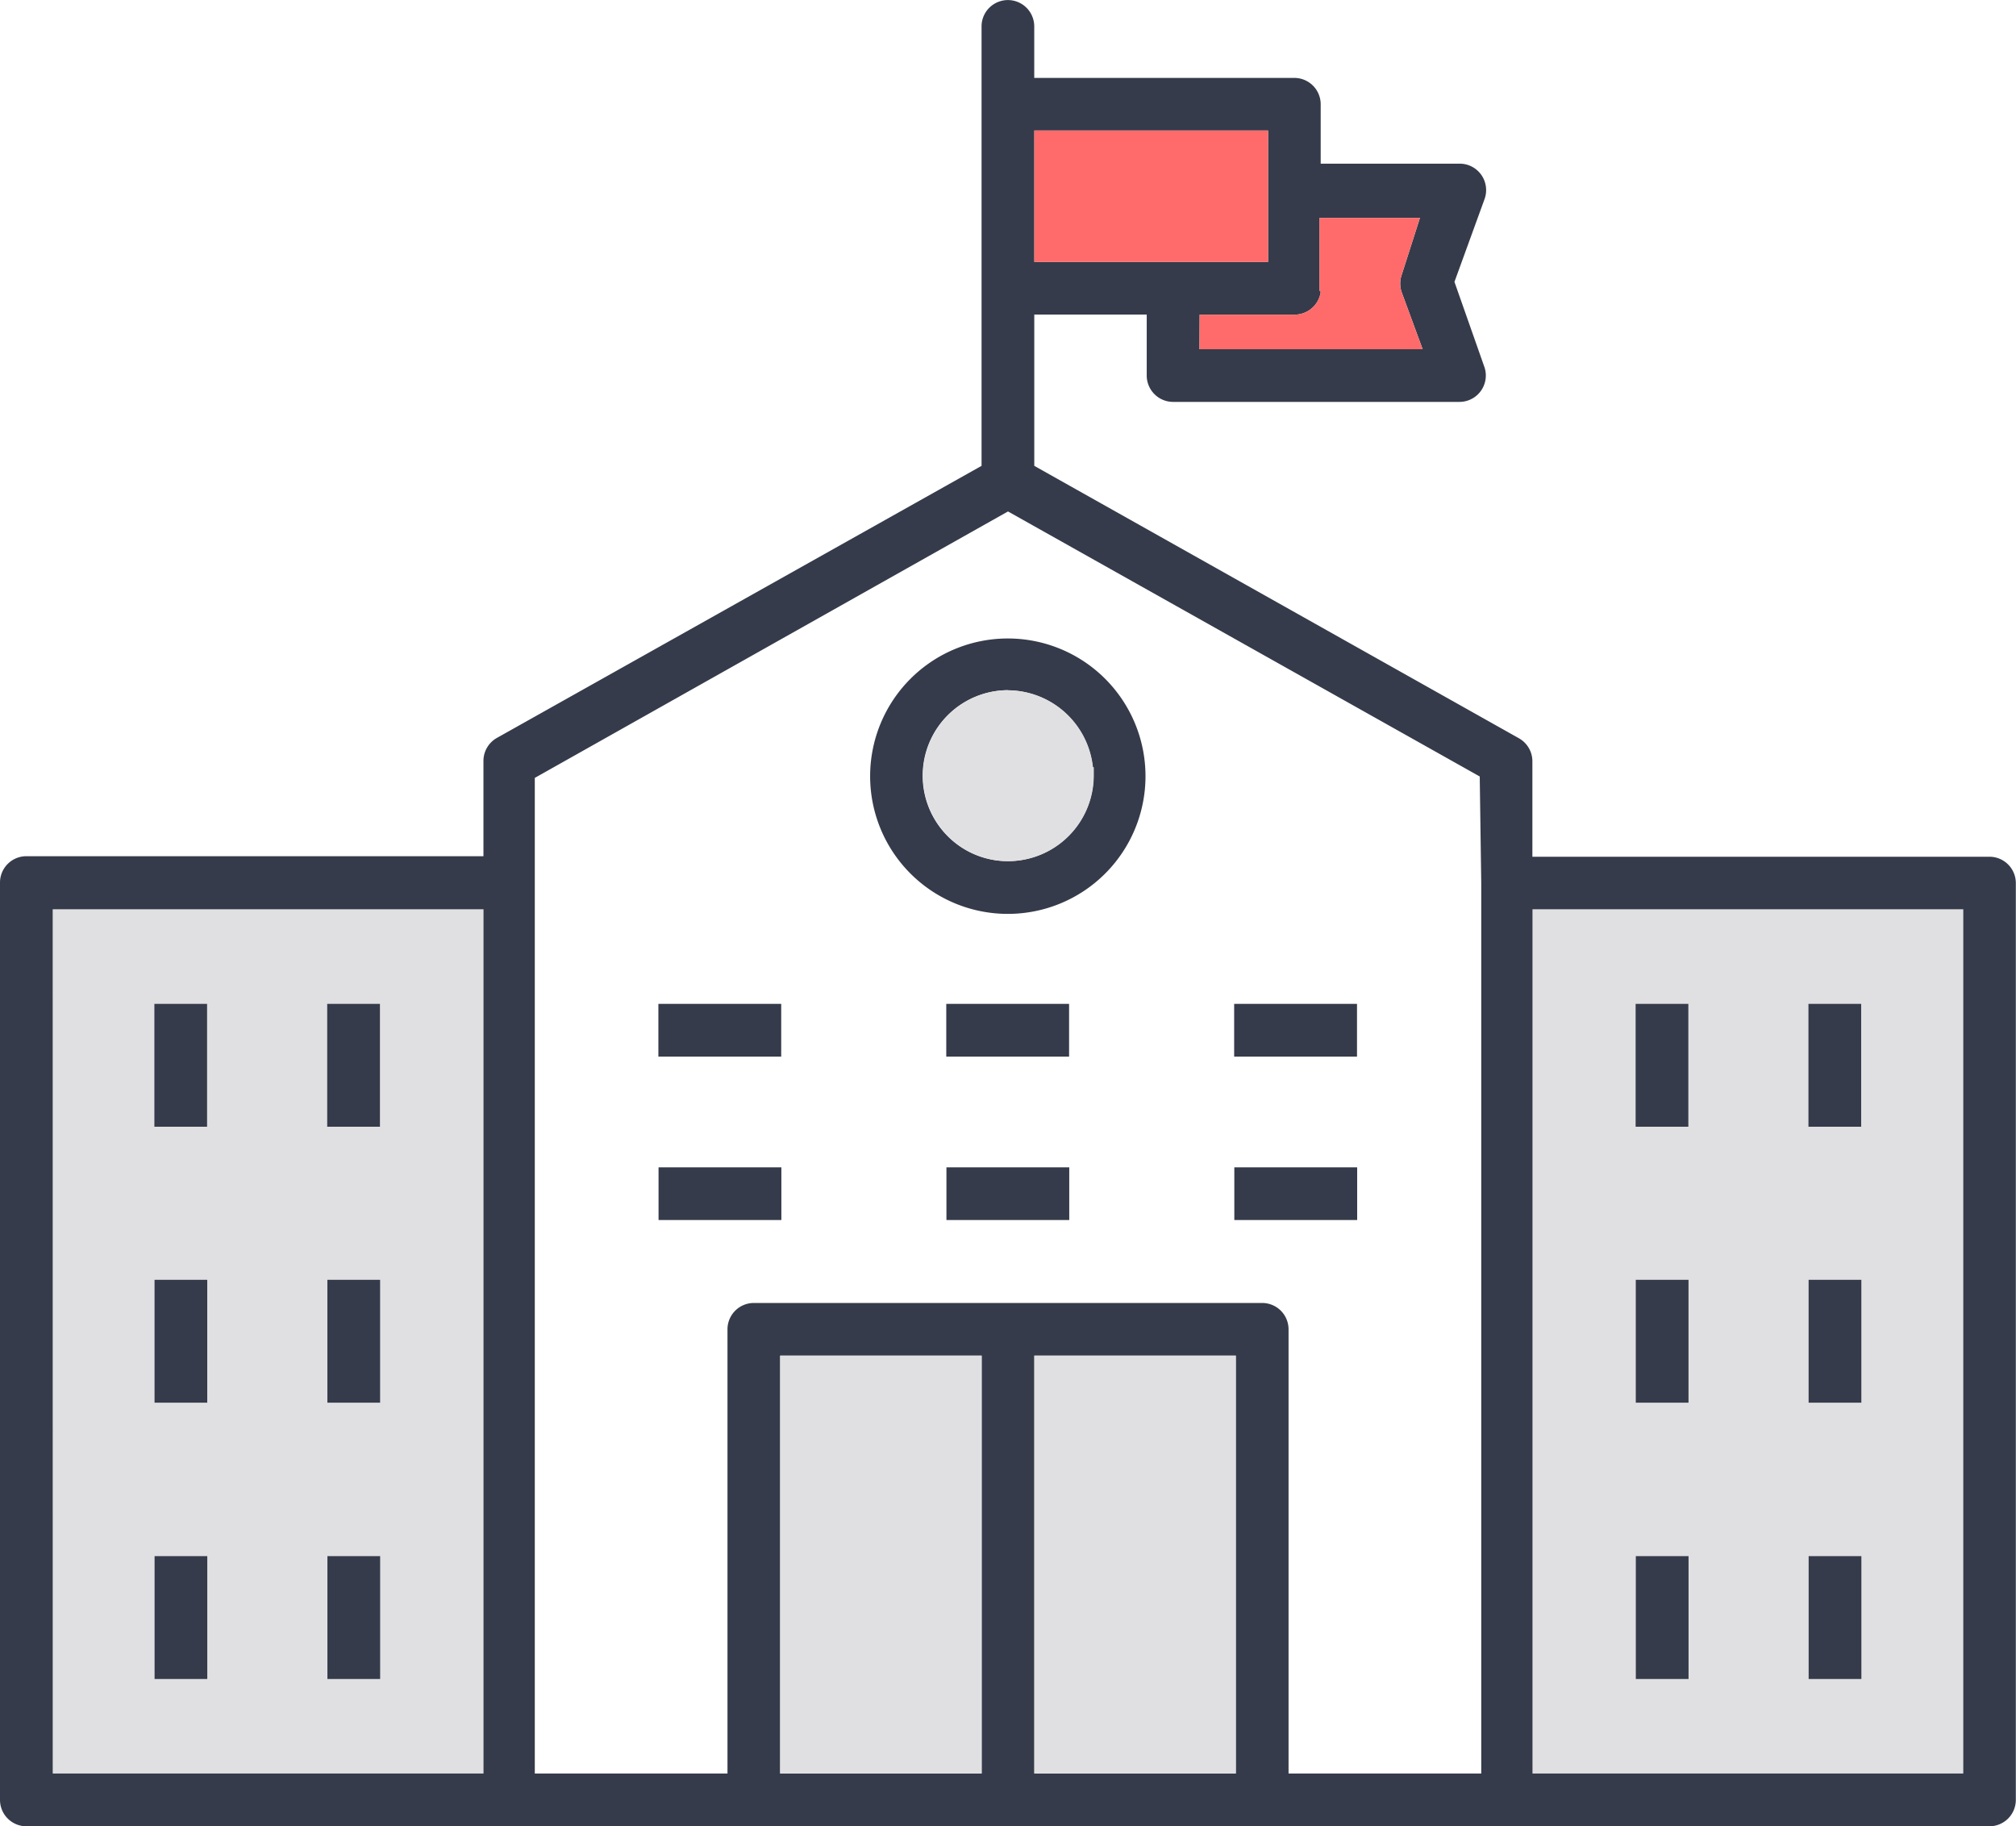
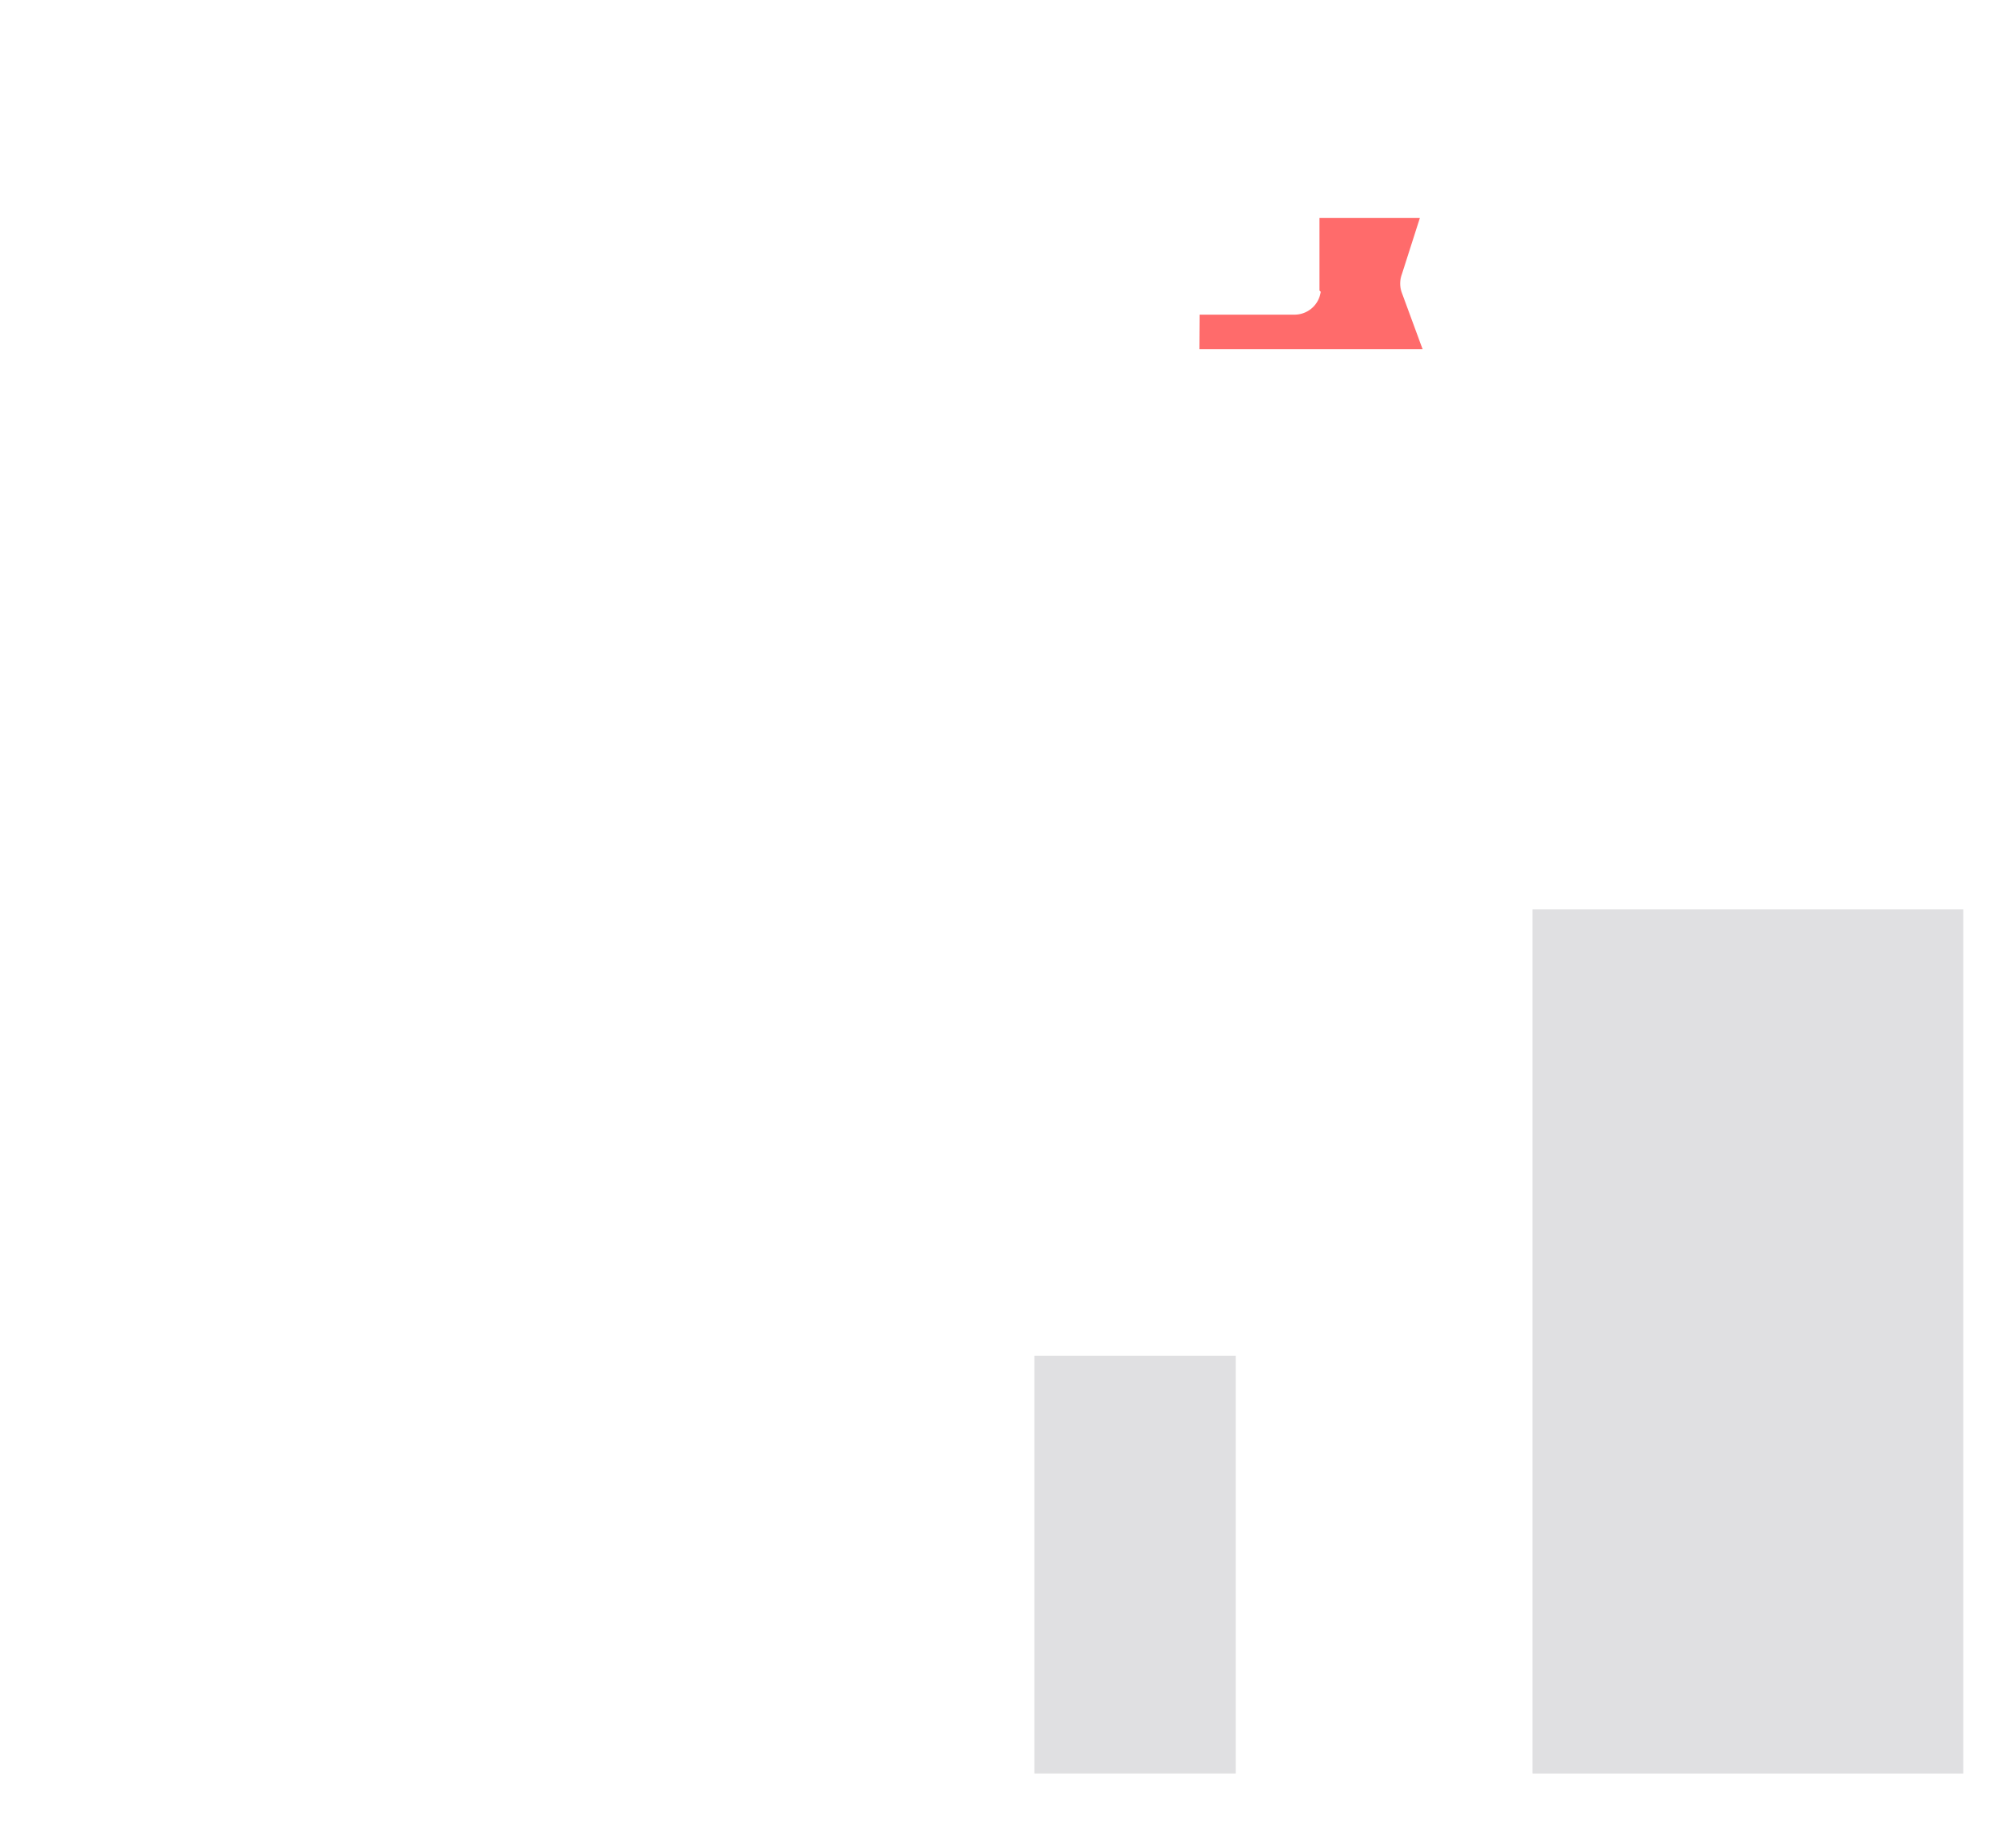
<svg xmlns="http://www.w3.org/2000/svg" width="60.224" height="54.547" viewBox="0 0 60.224 54.547">
  <g id="Group_38883" data-name="Group 38883" transform="translate(-198.633 -211.711)">
    <rect id="Rectangle_6009" data-name="Rectangle 6009" width="12.867" height="25.813" transform="translate(244.414 238.87)" fill="#e0e0e2" />
-     <rect id="Rectangle_6010" data-name="Rectangle 6010" width="12.867" height="25.813" transform="translate(200.208 238.87)" fill="#e0e0e2" />
-     <path id="Path_64614" data-name="Path 64614" d="M199.42,266.258a.788.788,0,0,1-.787-.788v-27.4a.787.787,0,0,1,.787-.786h13.655v-2.847a.788.788,0,0,1,.4-.685l14.48-8.127V212.5a.787.787,0,0,1,1.574,0v1.538h7.77a.788.788,0,0,1,.787.788V216.6h4.155a.765.765,0,0,1,.268.047.79.79,0,0,1,.473,1.008l-.9,2.475.889,2.527a.76.76,0,0,1,.048.27.788.788,0,0,1-.786.788h-8.557a.789.789,0,0,1-.787-.788v-1.821h-3.359v4.519l14.48,8.138a.788.788,0,0,1,.4.685V237.3h13.654a.788.788,0,0,1,.788.787V265.47a.789.789,0,0,1-.788.788Zm44.994-1.575h12.867V238.87H244.414Zm-8.076-14.055a.788.788,0,0,1,.788.787v13.268h5.756V238.072l-.045-3.169-14.092-7.916-14.136,7.958v29.737h5.756V251.415a.788.788,0,0,1,.788-.787Zm-6.806,14.055h6.018V252.2h-6.018Zm-7.592,0h6.018V252.2h-6.018Zm-21.731,0h12.867V238.87H200.208Zm34.256-42.541h6.667l-.622-1.69a.791.791,0,0,1,0-.544l.541-1.69h-3v2.171l.037.036a.789.789,0,0,1-.781.684h-2.837Zm-4.933-2.608h6.982v-3.925h-6.982Zm23.131,42.325V258.19h1.575v3.669Zm-5.163,0V258.19h1.575v3.669Zm-39.086,0V258.19h1.575v3.669Zm-5.163,0V258.19h1.574v3.669Zm49.411-8.253v-3.669h1.575v3.669Zm-5.163,0v-3.669h1.575v3.669Zm-39.086,0v-3.669h1.575v3.669Zm-5.163,0v-3.669h1.574v3.669Zm32.256-5.455v-1.575h3.67v1.575Zm-8.6,0v-1.575h3.669v1.575Zm-8.6,0v-1.575h3.669v1.575Zm34.351-2.787v-3.669h1.575v3.669Zm-5.163,0v-3.669h1.575v3.669Zm-39.086,0v-3.669h1.575v3.669Zm-5.163,0v-3.669h1.574v3.669Zm32.256-2.094v-1.575h3.67v1.575Zm-8.6,0v-1.575h3.669v1.575Zm-8.6,0v-1.575h3.669v1.575Zm10.434-4.263a4.113,4.113,0,1,1,.009,0Zm0-6.681a2.554,2.554,0,0,0-1.8,4.351,2.529,2.529,0,0,0,1.8.755,2.559,2.559,0,0,0,2.565-2.541v-.262h-.024a2.57,2.57,0,0,0-2.54-2.3Z" transform="translate(0 0)" fill="#353b4a" />
    <path id="Path_64615" data-name="Path 64615" d="M229.866,221.307h6.667l-.622-1.69a.791.791,0,0,1,0-.544l.541-1.69h-3v2.171l.037.036a.789.789,0,0,1-.781.684h-2.837Z" transform="translate(4.598 0.835)" fill="#ff6b6b" />
-     <rect id="Rectangle_6011" data-name="Rectangle 6011" width="6.982" height="3.925" transform="translate(229.532 215.61)" fill="#ff6b6b" />
    <rect id="Rectangle_6012" data-name="Rectangle 6012" width="6.018" height="12.479" transform="translate(229.532 252.203)" fill="#e0e0e2" />
-     <rect id="Rectangle_6013" data-name="Rectangle 6013" width="6.018" height="12.479" transform="translate(221.939 252.203)" fill="#e0e0e2" />
-     <path id="Path_64616" data-name="Path 64616" d="M225.205,229.68a2.554,2.554,0,0,0-1.8,4.351,2.529,2.529,0,0,0,1.8.755,2.559,2.559,0,0,0,2.565-2.541v-.262h-.024a2.57,2.57,0,0,0-2.54-2.3Z" transform="translate(3.538 2.645)" fill="#e0e0e2" />
  </g>
</svg>